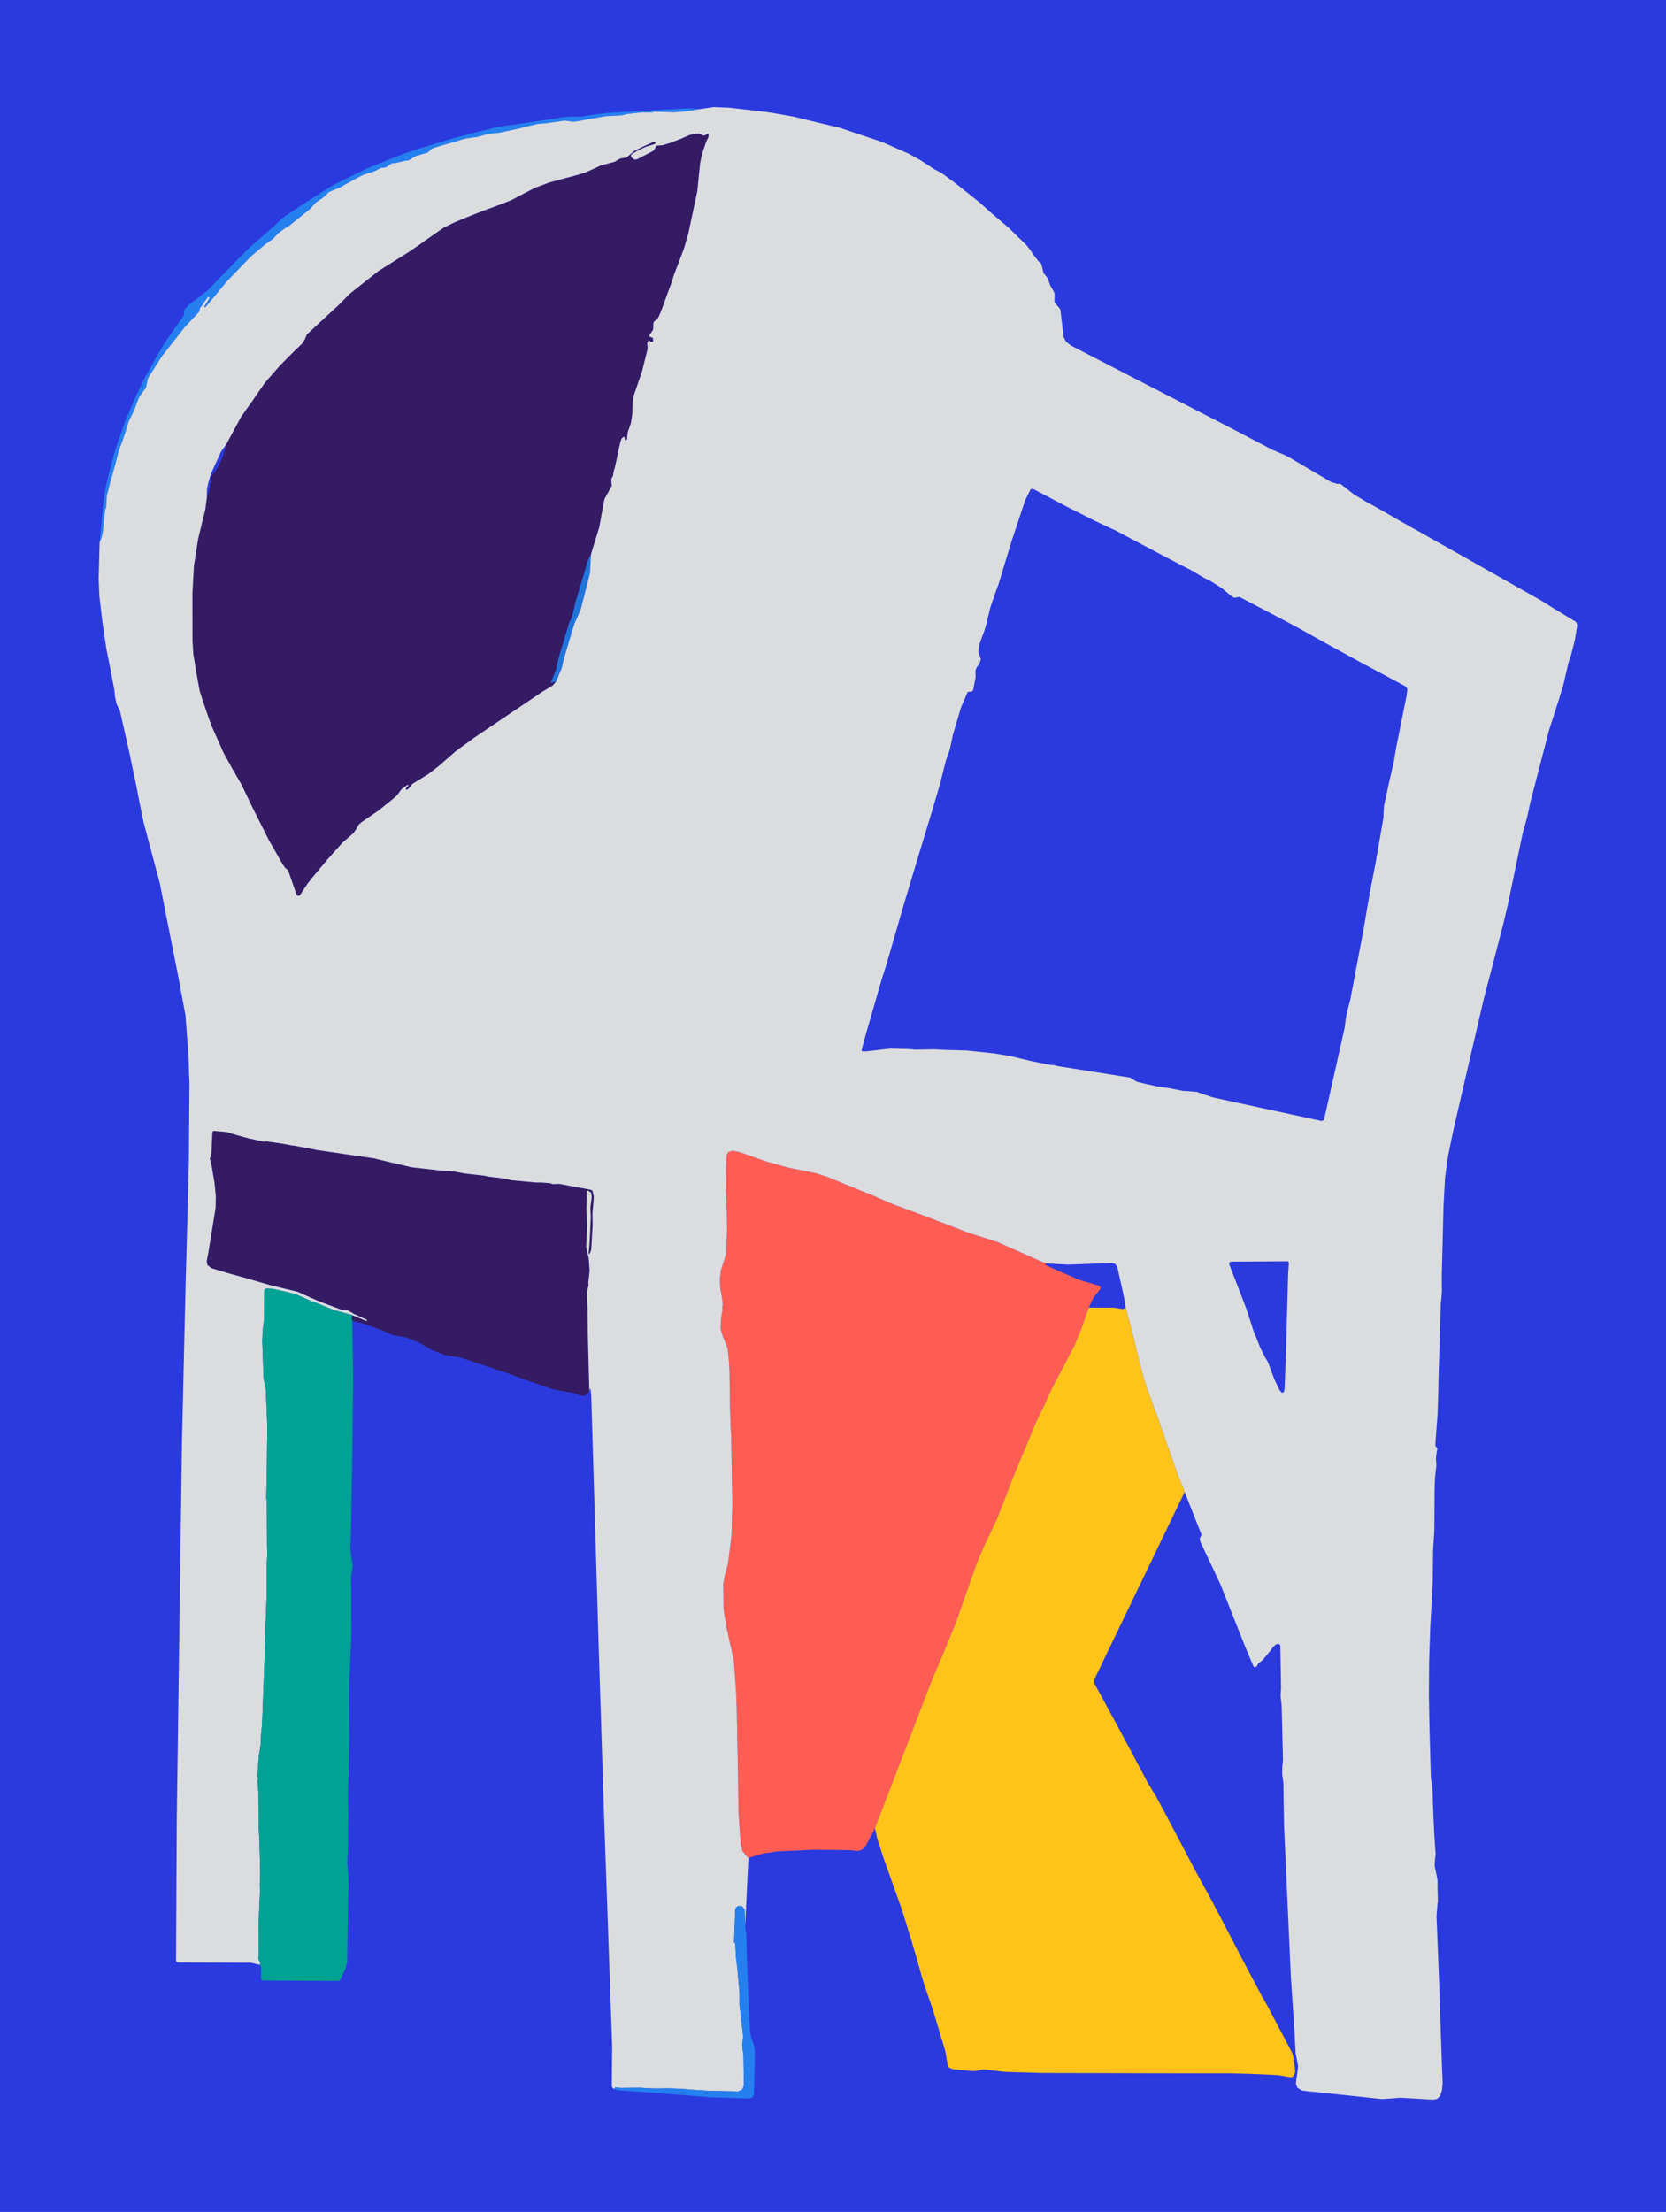
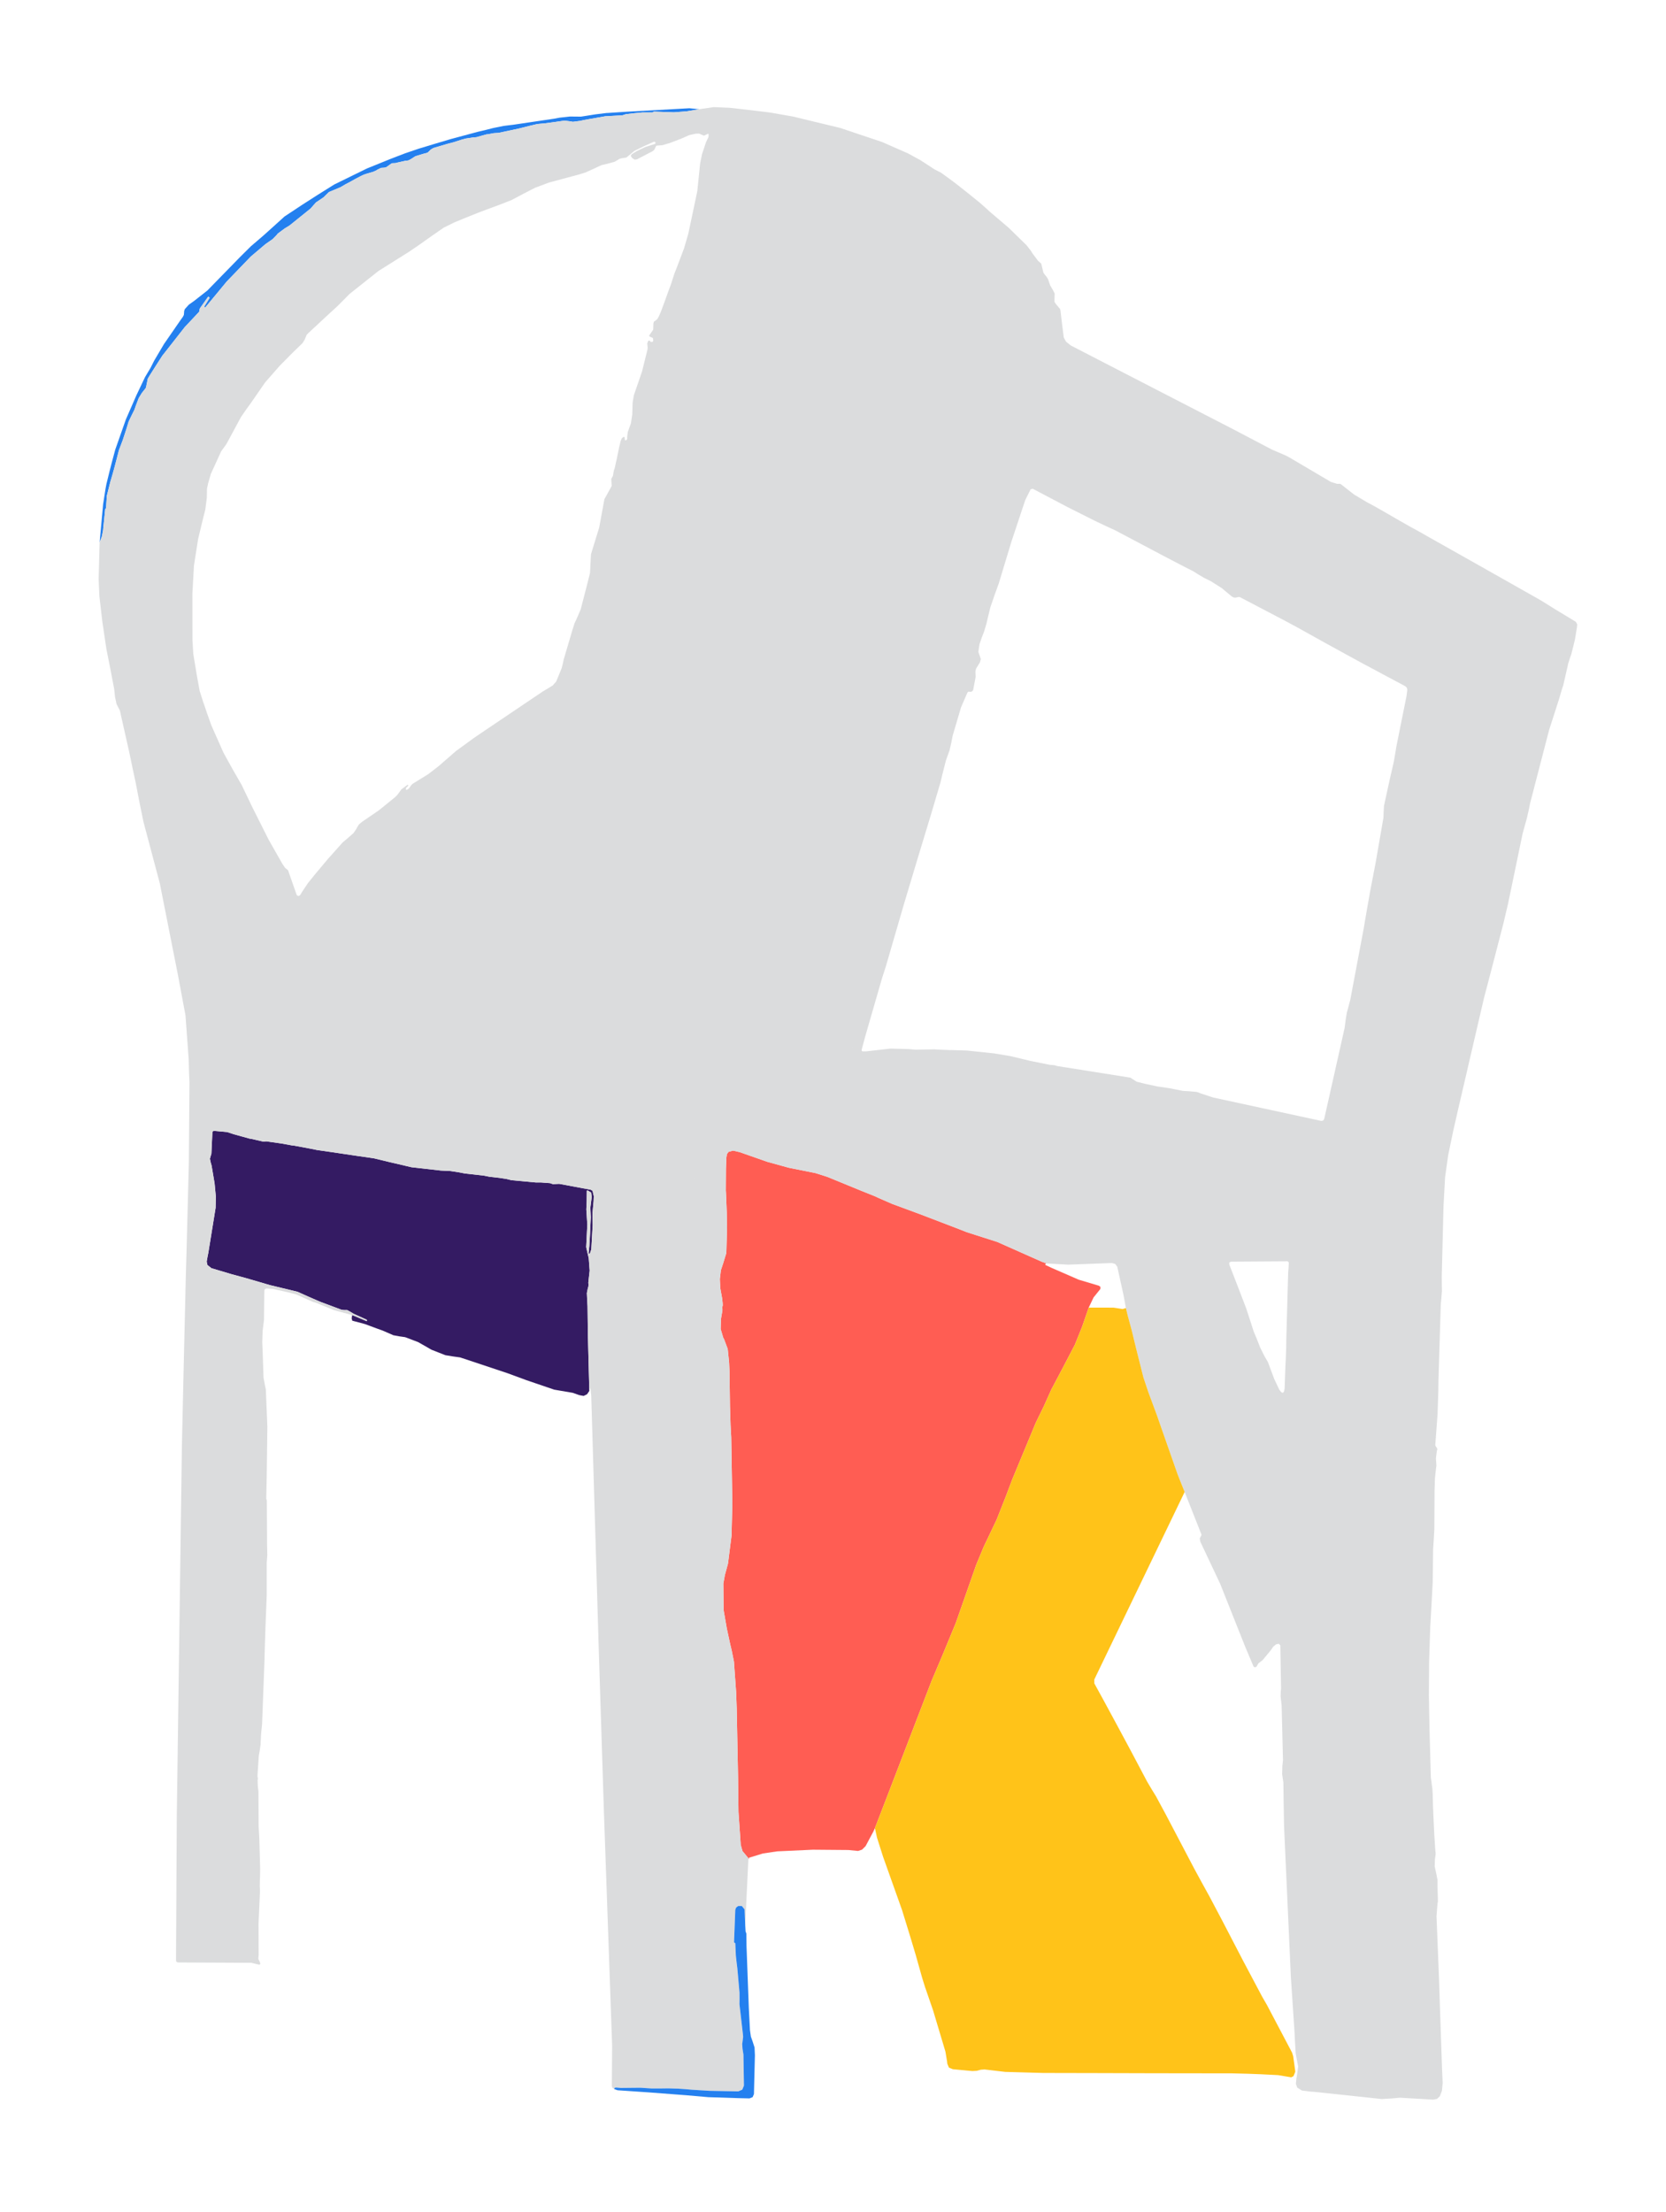
<svg xmlns="http://www.w3.org/2000/svg" viewBox="0 0 928 1232">
  <defs>
    <style>
      .cls-1 {
        fill: #2a3ade;
      }

      .cls-1, .cls-2, .cls-3, .cls-4, .cls-5, .cls-6, .cls-7, .cls-8 {
        stroke-width: 0px;
      }

      .cls-2 {
        fill: #341b63;
      }

      .cls-3 {
        fill: #2075dd;
      }

      .cls-4 {
        fill: #2480ef;
      }

      .cls-5 {
        fill: #dbdcdd;
      }

      .cls-6 {
        fill: #ff5d53;
      }

      .cls-7 {
        fill: #ffc319;
      }

      .cls-8 {
        fill: #00a293;
      }
    </style>
  </defs>
  <g id="Layer_2" data-name="Layer 2">
-     <rect class="cls-1" width="928" height="1232" />
-   </g>
+     </g>
  <g id="Layer_1" data-name="Layer 1">
    <path class="cls-4" d="m389.51,60.83l-7.07,1.19-7.1.55h0l-10.94-.4-.3.04-.24.16-.2.16-.04.03-.18.07h-5.59s-4.58.43-4.58.43l-4.7.55-.95.32-.9.3-9.61.54-7.92,1.39-3.93.69-2.08.48-4.14.52-.92-.2-3.66-.46-5.47.78-5.36.72-4.3.38-3.44.8-7.1,1.78-11.1,2.36-1.41.07-1.45.11-2.99.58-.9.08-2.16.6-3.3.94-2,.17-4.16.63-2.22.61-4,1.28-.22.09-3.62.95-7.82,2.3-1.42.83-1.31,1.27-.49.44-.52.22-1.77.45-4.49,1.35-2.93,1.86-1.1.53-1.73.21-4.86,1.08-.44.17-1.3.05-.6.02-.53.24-2.78,1.97-1.08.28-1.78.11-1.88.88-1.07.67-1.55.66-3.17.92-1.95.64-1.59.74-3.32,1.74-2.54,1.43-2.77,1.46-2.77,1.62-6.01,2.52-.46.21-.37.33-2.69,2.63-3.33,2.24-.83.56-1.51,1.69-1.49,1.71h0l-11.72,9.44-2.64,1.61-3.95,2.92-.5.69-2.24,2.31-4.07,2.84-8.22,6.96-13.37,13.88-11.81,14.28-.3.2-.25-.26-.06-.3.06-.25,2.75-4.43.07-.2-.1-.15-.44-.35-.18-.08-.18.11-4.5,6.37-.22.67v.13s-.01.43-.01.43l-.08.44-.25.39-7.87,8.37-7.89,10.07-4.64,5.9-3.69,5.74-3.32,5.25-1.05,1.73-.89,4.33-.08.53-.26.5-2.15,2.74-1.69,2.77-1.6,4.21-.79,2.27-1.63,3.28-1.56,3.25-1.39,4.52-1.87,5.73-2.2,5.81-1.47,5.74-1.33,5.02-.89,3.16-1.1,3.73-1.92,7.67-.42,6.61-.05.28-.08.16h-.01s-.19.18-.19.18l-.11.1-.05.14-1.14,11.08-.03.53-.66,3.51-1.28,3.35,1.95-21.29,1.34-8.55.49-2.6,1.64-6.72,1.35-5.26,1.94-7.23,5.91-16.8,5.8-13.31,4.83-10.18,1.62-2.74,1.48-2.46,2.05-4.07,5.43-9.2,8.82-12.77,1.74-2.45.53-1.03.14-1.56v-.46l.37-1.18,2.27-2.52,3.07-2.18,7.25-5.7,18.17-18.62,6.08-6.03,6.86-5.87,6.12-5.51,5.72-5.18,9.95-6.58,8.4-5.39,9.34-5.85,18.2-8.92,13.59-5.51,7.51-2.88,7.74-2.64,8.48-2.57,9.43-2.8,14.88-4,4.97-1.18,3.84-.98,5.82-1.17,6.14-.77,21.69-3.21,3.27-.61,5.72-.63,6.19.06,8.04-1.27,6.13-.75.98-.04,10.7-.7,34.52-1.91,5.51.54Z" />
-     <path class="cls-3" d="m329.19,308.71l-.54,10.45-1.78,7.04-1.8,6.97-1.63,6.3-2.33,5.42-1.06,2.23-1.26,3.95-4.74,16.04-.54,2.4-.68,2.76-3.05,7.37-.13-.05-2.3.67-.47.17-.03-.5.48-1.19,2.45-5.85.34-2.38,1.55-5.93,1.39-4.58.91-3.03.93-3.08,2.1-6.97,1.38-2.83.04-.07,1.2-4.59.8-3.74,2.68-8.95,1.72-5.75,1.88-6.43.3-1.18.73-1.84,1.46-2.83Z" />
-     <polygon class="cls-2" points="394.49 74.51 394.12 74.67 392.13 75.6 390.24 74.82 389.78 74.54 389.25 74.44 387.55 74.49 383.9 75.29 379.57 77.22 372.73 79.83 372.29 79.92 369.03 80.9 366.26 81.13 366.01 81.12 365.52 81.25 365.28 81.7 364.43 83.52 363.52 84.25 354.87 88.75 353.65 88.97 352.53 88.36 351.79 87.63 351.34 86.72 351.94 85.9 354.77 84.15 359.49 81.91 364.55 80.3 364.82 80.18 365.04 79.93 365.11 79.76 365.04 79.2 364.31 78.94 364.3 78.95 358.8 81.4 353.39 84.06 350.42 86.54 348.9 87.77 346.4 88.17 345.14 88.48 344.8 88.69 342.35 90.14 338.39 91.22 334.94 92.04 331.19 93.8 326.1 96.11 321.92 97.38 305.88 101.69 298.04 104.62 291.53 107.97 284.91 111.48 277.77 114.26 268.09 117.85 264.15 119.39 259.01 121.46 253 123.94 247.16 126.83 240.66 131.33 233.02 136.74 227.5 140.49 210.79 150.98 194.68 163.77 191.37 167.14 187.86 170.65 182.3 175.74 171.54 185.75 170.79 186.56 169.89 188.73 169.8 189.06 168.45 191.22 163.35 196.13 155.92 203.63 147.68 213.03 139.7 224.57 137.16 228.05 134.15 232.44 126.06 247.44 125.69 249.09 123.96 254.7 121.49 260.14 119.22 263.23 118.09 264.6 117.84 265.05 117.74 265.5 116.9 271.41 115.2 277.27 114.34 283.91 113.02 289.14 110.36 300.16 108.03 315 107.15 330.6 107.2 356.81 107.65 364.22 109.69 376.55 111.23 384.93 113.29 391.41 113.63 392.26 115.26 397.15 117.71 404.02 124.51 419.34 129.5 428.36 134.63 437.29 140.56 449.66 149.64 467.74 157.31 481.22 158.81 483.42 160.43 484.72 165.21 498.38 165.39 498.7 166.29 499.11 167.15 498.6 168.36 496.62 171.59 491.8 175.24 487.28 182.59 478.51 190.83 469.28 194.54 466.12 196.89 464.04 198.54 461.62 198.68 461.32 198.77 461.08 199.93 459.2 201.86 457.62 211 451.38 220 444.08 221.33 442.76 222.8 440.76 223.56 439.7 226.85 437.23 227.07 437.19 227.2 437.22 227.3 437.28 227.4 437.43 227.42 437.65 227.28 437.8 226.13 438.92 226.17 440.05 227.21 439.62 227.83 439.07 229.12 437.29 229.74 436.64 238.49 431.25 244.15 426.88 254.03 418.3 263.96 411.06 272.16 405.5 302.19 385.26 307.84 381.86 309.78 379.64 309.65 379.59 307.35 380.26 306.88 380.43 306.85 379.93 307.33 378.74 309.78 372.89 310.12 370.51 311.67 364.58 313.06 360 313.97 356.97 314.9 353.89 317 346.92 318.38 344.09 318.42 344.02 319.62 339.43 320.42 335.69 323.1 326.74 324.82 320.99 326.7 314.56 327 313.38 327.73 311.54 329.19 308.71 333.79 293.74 336.57 278.58 336.66 278.07 338.74 274.32 340.74 270.67 340.55 267.87 340.49 266.8 341.05 265.73 341.34 265.29 341.52 264.71 341.61 263.83 342.03 261.73 342.37 260.93 343.69 255 344.81 249.46 345.74 245.58 346.41 244.09 347.32 243.4 347.75 243.35 347.93 243.74 348.04 245.06 348.06 245.14 348.57 245.32 349.05 245.02 349.34 244.52 349.36 243.31 349.71 240.61 351.41 235.9 352.18 231.01 352.39 224.3 353.06 220.24 357.63 206.95 360.67 194.69 360.78 193.51 360.67 192.73 360.53 191.28 361.06 189.96 361.31 189.78 361.73 189.69 362.05 190 362.54 190.5 363.26 190.49 363.71 190.19 363.91 189.71 363.65 188.25 361.86 187.47 361.77 187.45 361.6 186.93 363.64 183.96 363.86 183.45 363.88 183.03 363.94 180.41 364.13 179.51 364.32 179.12 364.68 178.87 364.9 178.77 366.16 177.74 367.09 176.05 368.23 173.39 370.07 168.42 371.99 163.07 373.77 158.31 375.6 152.58 377.12 148.72 381.04 138.33 383.4 130.22 388.42 106.49 390 91 391.05 85.89 393.29 79.18 394.48 76.7 394.67 76.21 394.69 74.85 394.49 74.51" />
    <path class="cls-2" d="m126.55,630.52l3.76,1.24,8.78,2.42.96.14,6.12,1.4.49.15.87-.08.79-.1,8.61,1.22,5.63,1.03,1.52.18,8.72,1.63,3.77.76,11.72,1.7,10.93,1.63,9.01,1.29,8.49,2.05,12.52,2.93,16.32,1.85,5.45.27,4.62.72,3.43.66,10.3,1.14,3.31.66,5.63.64,4.03.64,2.55.64,13.55,1.26h2.91s5.12.39,5.12.39l1.2.44.55.13.51-.06,2.72-.13h.04s17.35,3.24,17.35,3.24l.28.06.7.42.26.19.69,2.97-.11,2.77-.63,6.68.11,6.64-.76,13.54-.75,2.19-.6.44-.14-.72.42-3.92.39-6.89.07-1.9.33-7.07-.24-5.41.75-5.84-.31-2.51-1.92-1.16-.45.05-.05.46-.07,5.53-.2,4.51.54,8.47-.63,12.51.71,3.05.72,3.14.5,6.69.02.18-.39,3.46-.37,3.43.13.68-.12,1.46-.22.55-.59,2.95.17,3.94.2,3.42.2,16.2.8,30.92-1.29,1.9-1.89.92-2.4-.44-3.65-1.29-10.35-1.77-15.5-5.29-10.62-3.91-26.29-8.75-3.94-.55-4.27-.69-7.8-3.07-3.62-2.1-3.83-2.16-7.14-2.71-3.29-.47-3.42-.63-.19-.12-5.64-2.45-3.41-1.23-6.47-2.4-7.05-1.89-.34-1.3.3-1.83,7.98,3.34h.1s.07-.07.07-.07l.1-.25-.17-.43-7.34-3.34-1.65-1.02-1.87-1.02h-1.63s-1.43-.13-1.43-.13l-11.87-4.44-6.32-2.74-6.42-2.88-15.31-3.69-13.57-3.96-7.82-2.12-11.24-3.35-2.25-1.79-.4-1.89.48-2.75.44-2.17,3.13-19.31.92-5.73.12-6.36-.68-7.23-1.63-9.68-.03-.19-.51-1.79-.44-2.05.58-2.06.2-.54.06-.63.54-11.52.31-.64.69-.16,7.24.66Z" />
    <path class="cls-6" d="m583.03,703.71l-.23-.07-.58.42.11.51h.02s3.25,1.52,3.25,1.52l15.27,6.66,11.25,3.36.86.68-.04,1.1-.22.29-3.58,4.45-2.69,5.66-3.72,10.73-4.01,9.95-7.16,13.71-5.98,11.31-4.13,9.21-2.2,4.5-2.27,4.66-13.15,31.67-3.66,9.68-5.01,12.66-7.22,15.15-4.15,9.97-11.42,32.54-7.19,17.39-6.3,14.87-22.51,58.52-9.02,23.38-.79,1.78-4.42,8.29-1.97,1.94-2.17.72-.39-.03-5.09-.49-19.71-.17-19.92.92-7.93,1.18-7.57,2.32-.15.08-.37.81v-.53s-.02-.02-.02-.02l-.31-.43-2.95-3.56-.98-3.5-1.26-18.27-.23-19.23-.75-38.35-.32-9.12-.61-8.55-.62-8.55-1.16-5.78-1.09-4.67-1.7-7.91-1.8-10.32-.15-14.73.86-4.77,1.73-6.36,1.97-15.58.45-17.72-.62-37.11-.37-6.84-.32-10.43-.27-19.58-.21-4.63-.78-7.68-2.03-5.42-.47-.85h0l-1.43-4.82.17-5.63.8-4.65.03-.62-.13-.57-.07-.5.15-.51.16-.43.04-.6-.08-1.25-.29-2.52-1-5.5-.23-5.09.58-4.89,1.3-3.95,1.74-5.66v-.1s.38-13.79.38-13.79l-.14-8.52-.45-11-.09-1.36.08-12.26.22-6.06.34-1.96.83-1.22,2.51-.74,3.74.85,15.29,5.36,11.92,3.3,15.02,3.02,6.56,2.08,18.94,7.77,7.43,2.97,2.18,1.02,7.65,3.33,15.18,5.6,20.71,7.93,5.57,2.18,5.65,1.82,11.39,3.64,24.78,11.02,2.74.97Z" />
    <path class="cls-5" d="m877.78,346.33l-11.82-7.16-7.7-4.8-19.41-10.98-19.79-11.18-22.64-12.76-6.16-3.5-5.25-2.87-7.03-4.01-6.42-3.72-5.74-3.27-4.73-2.54-6.84-4.1-7.34-5.75-.39-.19-.51-.04-1.13.04-3.48-1.05-23.6-13.91-2.39-1.18-.19-.07-6.71-2.88-21.68-11.38-59.33-30.59-31.04-16.02-2.63-2.1-1.29-2.34-.96-7.61-.86-7.38-.25-.9-2.35-2.8-.75-1.16v-1.37s.11-3.24.11-3.24l-.83-1.7-1.68-2.88-1.17-3.39-.67-1.14-1.89-2.41-1.1-4.53-.09-.45-.31-.43-1.5-1.3-3.18-4.23-.79-1.33-2.47-3.15-9.96-9.73-10.36-8.82-2.51-2.3-3.26-2.88-6.16-4.98-7.29-5.76-3.66-2.72-4.45-3.22-3.66-1.87-3.83-2.51-4.09-2.66h-.01l-3.46-1.88-3.41-1.86-5.17-2.26-9.01-3.98-23.54-7.9-26.37-6.36-11.66-2.04-2.21-.33-12.55-1.5-8.93-1-8.67-.36-8.07,1.17-7.07,1.19-7.1.55-10.94-.4-.3.04-.24.16-.2.16-.04.03-.18.07h-5.59s-4.58.43-4.58.43l-4.7.55-.95.32-.9.3-9.61.54-7.92,1.39-3.93.69-2.08.48-4.14.52-.92-.2-3.66-.46-5.47.78-5.36.72-4.3.38-3.44.8-7.1,1.78-11.1,2.36-1.41.07-1.45.11-2.99.58-.9.08-2.16.6-3.3.94-2,.17-4.16.63-2.22.61-4,1.28-.22.09-3.62.95-7.82,2.3-1.42.83-1.31,1.27-.49.44-.52.22-1.77.45-4.49,1.35-2.93,1.86-1.1.53-1.73.21-4.86,1.08-.44.17-1.3.05-.6.02-.53.24-2.78,1.97-1.08.28-1.78.11-1.88.88-1.07.67-1.55.66-3.17.92-1.95.64-1.59.74-3.32,1.74-2.54,1.43-2.77,1.46-2.77,1.62-6.01,2.52-.46.21-.37.33-2.69,2.63-3.33,2.24-.83.56-1.51,1.69-1.49,1.71-11.72,9.44-2.64,1.61-3.95,2.92-.5.69-2.24,2.31-4.07,2.84-8.22,6.96-13.37,13.88-11.81,14.28-.3.2-.25-.26-.06-.3.06-.25,2.75-4.43.07-.2-.1-.15-.44-.35-.18-.08-.18.11-4.5,6.37-.22.67v.13s-.01.43-.01.43l-.08.44-.25.39-7.87,8.37-7.89,10.07-4.64,5.9-3.69,5.74-3.32,5.25-1.05,1.73-.89,4.33-.08.53-.26.5-2.15,2.74-1.69,2.77-1.6,4.21-.79,2.27-1.63,3.28-1.56,3.25-1.39,4.52-1.87,5.73-2.2,5.81-1.47,5.74-1.33,5.02-.89,3.16-1.1,3.73-1.92,7.67-.42,6.61-.05.28-.08.16h-.01s-.19.18-.19.18l-.11.1-.05.14-1.14,11.08-.03.53-.66,3.51-1.28,3.35-.55,20.44.41,9.5,1.64,14.15,2.27,15.31,2.19,11.03,2.16,11.31.47,4.41.76,3.62.3.75,1.63,3.16,5.19,23.06,1.96,9.42,1.57,7.3,2.36,12.17,2.04,9.98,9.15,34.43,6.26,31.7,3.77,19,4.24,22.7,1.79,24.42.2,8.07.23,4.71-.35,45.1-1.17,44.96-.56,19.98-1.01,43.13-1.11,48.87-2.87,208.03-.42,79.09.28.87.86.29,40.81.19,4.56,1.09.46-.58-.3-.97-.81-1.68.07-1.19.12-1.14v-.24l-.02-.96-.07-16.05.75-16.65.06-1.8-.11-2.4.05-3.44.11-2.24.05-4.55-.48-16.69-.36-6.49-.12-19.56-.3-2.32-.18-3.69.12-.51.07-.42-.12-.78-.11-.44v-.64s.73-11.01.73-11.01l.5-2.85.47-3.13.29-5.97.56-5.59,1.35-35.59.1-4.48.41-13.11.73-18.66v-18.11s.18-2.27.18-2.27l.15-1.94-.13-5.54-.14-24.71-.05-.42-.16-.43-.11-.31v-.15s.25-11.63.25-11.63l.37-28.3-.85-20.67-.6-2.99-.69-3.73-.46-13.68-.25-6.2.22-6.25.75-5.97.19-16.38.29-.77.76-.38,3.73.21,8.23,1.86,4.65,1.19,9.31,4.16.92.26.83.23,10.02,4.11,10.18,2.78,7.98,3.34h.1s.07-.07.07-.07l.1-.25-.17-.43-7.34-3.34-1.65-1.02-1.87-1.02h-1.63s-1.43-.13-1.43-.13l-11.87-4.44-6.32-2.74-6.42-2.88-15.31-3.69-13.57-3.96-7.82-2.12-11.24-3.35-2.25-1.79-.4-1.89.48-2.75.44-2.17,3.13-19.31.92-5.73.12-6.36-.68-7.23-1.63-9.68-.03-.19-.51-1.79-.44-2.05.58-2.06.2-.54.06-.63.54-11.52.31-.64.69-.16,7.24.66,3.76,1.24,8.78,2.42.96.14,6.12,1.4.49.15.87-.08.79-.1,8.61,1.22,5.63,1.03,1.52.18,8.72,1.63,3.77.76,11.72,1.7,10.93,1.63,9.01,1.29,8.49,2.05,12.52,2.93,16.32,1.85,5.45.27,4.62.72,3.43.66,10.3,1.14,3.31.66,5.63.64,4.03.64,2.55.64,13.55,1.26h2.91s5.12.39,5.12.39l1.2.44.55.13.51-.06,2.72-.13h.04s17.35,3.24,17.35,3.24l.28.06.7.42.26.19.69,2.97-.11,2.77-.63,6.68.11,6.64-.76,13.54-.75,2.19-.6.44-.14-.72.42-3.92.39-6.89.07-1.9.33-7.07-.24-5.41.75-5.84-.31-2.51-1.92-1.16-.45.05-.05.46-.07,5.53-.2,4.51.54,8.47-.63,12.51.71,3.05.72,3.14.5,6.69.02.18-.39,3.46-.37,3.43.13.68-.12,1.46-.22.55-.59,2.95.17,3.94.2,3.42.2,16.2.8,30.92.58-1.72.49,4.29,4.11,138.74,2.97,93.52,4.57,129.99-.18,22.24.26,1.02,1.03.77.36-.74.78-.09,2.54.22,10.96-.11,6.19.41h4.96l4.29-.06,5.66.17,3.8.26,3.75.33,9.87.6,15.97.32,2.24-.97.92-2.25-.28-17.29-.5-3.14-.2-2.87.1-.44.43-3.41-.11-1.37-1.94-16.83.05-2.91-.02-3.5-1.21-13.63-.41-3.29-.41-3.73-.31-6.75-.12-.29-.29-.12-.15-.05-.07-.08-.07-.18v-.14s.69-17.89.69-17.89l.49-1.32,1.15-.8h2.01l1.51,1.9.38,8.8,1.76-36.75v-.53s-.02-.02-.02-.02l-.31-.43-2.95-3.56-.98-3.5-1.26-18.27-.23-19.23-.75-38.35-.32-9.12-.61-8.55-.62-8.55-1.16-5.78-1.09-4.67-1.7-7.91-1.8-10.32-.15-14.73.86-4.77,1.73-6.36,1.97-15.58.45-17.72-.62-37.11-.37-6.84-.32-10.43-.27-19.58-.21-4.63-.78-7.68-2.03-5.42-.47-.85-1.43-4.82.17-5.63.8-4.65.03-.62-.13-.57-.07-.5.15-.51.16-.43.04-.6-.08-1.25-.29-2.52-1-5.5-.23-5.09.58-4.89,1.3-3.95,1.74-5.66v-.1s.38-13.79.38-13.79l-.14-8.52-.45-11-.09-1.36.08-12.26.22-6.06.34-1.96.83-1.22,2.51-.74,3.74.85,15.29,5.36,11.92,3.3,15.02,3.02,6.56,2.08,18.94,7.77,7.43,2.97,2.18,1.02,7.65,3.33,15.18,5.6,20.71,7.93,5.57,2.18,5.65,1.82,11.39,3.64,24.78,11.02,2.74.97,11.97.66,24.41-.91,1.82.55,1.13,1.53,3.5,15.85,1.3,7.15.95,3.97,1.17,4.34,1.14,4.21,2.24,9.24,1.76,7.02,2.48,9.84,2.72,8.13,4.9,13.22,2.41,6.93,9.02,25.7,1.95,4.92,1.98,4.92,9.31,23.53.06.53-.26.49-.7,1.34.31,1.77,11.08,23.49,13.95,35.09,4.6,10.9.05.09.61.43.73-.17.41-.38.57-1.01.27-.5.38-.35,2.06-1.58,4.32-5.21,1.65-2.31,1.6-1.32,1.4-.29.9.84.42,24.13-.17,1.73-.08,2.72.03.2.54,4.86.74,30.36-.34,3.19-.12,4.62.69,4.76.11,9.18.26,14.92,3.8,84.21,2.03,30.46.24,5.12.41,6.92.94,4.97.42,2.26-.76,5.69-.18.72-.31,3.25.76,2.12,2.57,1.6,4.85.61,1.98.13,37.72,4.01,5.46-.33,4.64-.41,18.45,1.07,2.15-.38,1.64-1.54,1.13-3.05.41-4.21-.24-5.6-.05-.64-1.24-36.25-.47-14.77-1.43-35.75.53-6.82.24-1.29-.05-2.73-.16-5.26v-3.94s-.56-2.97-.56-2.97l-1.02-4.74.15-4.18.12-.6.27-2.24-.21-2.19-.55-8.43-.36-7.49-.36-8.43-.2-7.19-.14-2.24-.63-4.86-.23-1.49-.76-27.56-.34-18.38.13-18.61.62-19.17,1.07-19.16.32-6.27.22-18.19.35-5.17.33-5.76.12-21.45.23-7.19.59-5.47.21-1.51-.27-4.02.49-3.97.22-.75.04-.59-.27-.59-.54-.7-.23-.43-.06-.5,1.26-16.96.42-12.87.09-6.15,1.29-42.49.31-2.99.31-4.01-.09-8.21.98-39.17.88-16.15,1.71-12.2,2.83-13.68,3.12-13.63,13.93-59.99,5.3-20.27,5.57-21.49,2.58-10.95,8.17-39.28,2.33-8.43,1.12-4.89.69-3.47,10.62-40.93,2.79-8.64,2.87-8.95,1.46-5.05.75-2.21,2.58-11.29.09-.53,1.23-3.89.5-1.28,1.14-4.49.96-3.98,1.12-6.8.15-1.62-.77-1.44ZM485.21,114.71l.23.05-.23-.05h0Zm7.91,4.93l-.15-.43h0l.15.43Zm80.29,67.93l.21-.45.32-.31.29-.46.03-.54h0l-.03.54-.29.46-.32.31-.21.45h0Zm.62.53l-.24-.2-.18-.16.18.16.24.2Zm7.19,18.85l.34.67.39.3.37.33-.37-.33-.39-.3-.34-.67h0Zm1.54-1.29h0l-.04-.41.04.41Zm-1.59-1.98l.16.67-.16-.67-.59-1.46.59,1.46Zm-1.73-3.05l-.03-.45-.21-.42.21.42.03.45Zm-1.93-3.18l.28.28.22.44.17.33-.17-.33-.22-.44-.28-.28-.28-.09.28.09Zm-2.77-8l.1-.02.48-.08.37.07.38.27.11.46.24,7.24-.24-7.24-.11-.46-.38-.27-.37-.07-.48.08-.1.02-.39-.45.39.45Zm-1.72-4.25l.48-.25.5.27-.5-.27-.48.25-.08.15.08-.15Zm-.83-.05l.07.21-.07-.21-.79-4.29.79,4.29Zm-10.03-14.98l1.31,1.26.03.05-.03-.05-1.31-1.26-1.08-.91,1.08.91Zm-8.94-8.5l.08.31-.08-.31-.2-.29.2.29Zm-7.51-3.68l-1.18-.31-.41-.25h0l.41.25,1.18.31Zm-1.55-1.29l-.09-.06.09.06h0Zm-.69-.49l.26.18-.26-.18-.12-.59.12.59Zm-1.86-3.47l.3.2.96.69-.96-.69-.3-.2-.16-.28-.27-.45.27.45.16.28Zm-1.86-1.83l.59.33-.59-.33-.45-.02.45.02Zm-1.11.22l-.24-.18-.24-.32.24.32.24.18Zm-6.09-7.21l.27.26.36.46-.36-.46-.27-.26-.35-.15.35.15Zm-3.65-1.29l-.56-.22-.02-.26h0l.02.26.56.22Zm-.83-1.29l.44.12.06.44h0l-.06-.44-.44-.12-.7-.15-.18-.32.18.32.7.15Zm-3.27-2.62l-.15-.29-.15.07.15-.07.15.29Zm-1.65-.22l-.6-.56-.47-.3.47.3.6.56Zm-7.38-4.01l-.22-.05-.22.06.22-.06.22.05Zm-1.38.16l-.3-.13.27-.19.16-.1-.16.1-.27.19.3.13h.46s-.46,0-.46,0Zm-3.55-1.98l2.88-.15.88.65h0l-.88-.65-2.88.15-.4-.07.4.07Zm-1.97-1.49l.62.58-.62-.58-2.29-.82,2.29.82Zm-2.77-1.23l.19.3-.19-.3-.78-1.19.78,1.19Zm-2.55-1.7l-.19-.08-.1-.05.1.05.19.08Zm-5.28-4.27l-.27-.08-.48-.05-.74-.43-.12-.16.43-.94.16-.08-.16.08-.43.94.12.16.74.43.48.05.27.08Zm-2.32-3.56l.6.52.54.15-.54-.15-.6-.52-.42-.29.42.29Zm-.79.06l-.49.97-.36.43.36-.43.49-.97Zm-.8.54l-.17.24.17-.24.05-.05-.05.05Zm-1.09-5.11l.49.35-.49-.35-.14-.03.14.03Zm-1.33.74l.77-.8-.77.8-.1,1.36.1-1.36Zm-1.42.85l.31.18.57,1.03-.57-1.03-.31-.18-.23-.06-.17-.06.17.06.23.06Zm-3.03-3.16l.44.33.86,1.19-.86-1.19-.44-.33-.52.08-.65.19.65-.19.52-.08Zm-.56-2.9l-.04-.06.04.06h0Zm-.3-.26l.16.08-.16-.08-.31-.03-.14.09.14-.09.31.03Zm-3,.27l.52.29-.52-.29-.4-.22.4.22Zm-.85.89l-.26.35-.07-.21.07.21.26-.35Zm-1.06-1.43l.23.25.22.56-.22-.56-.23-.25-.21-.24-.08-.17.08.17.21.24Zm-.66-1.01l.14.21-.14-.21-.54-.06.54.06Zm-.96-.52l-.02-.96-.6-.59.6.59.02.96Zm-2.93-3.23l.12.22-.12-.22-.48-.28.48.28Zm-.42-2.11l-.23-.06.23.06.16.18-.16-.18Zm-2.22,1.63l.43.29-.43-.29h0Zm.33,477.56l-.23,1.26.22-1.26-.02-.42.03.42Zm.51-476.62l.22-.21.44-.41-.44.41-.22.21Zm3.62-.11l.14.68.03.19-.03-.19-.14-.68Zm-1.9-3.28l-.85-.33-.38-.39.38.39.85.33Zm-1.1-1.53h0l-.12-.33.12.33Zm-.78-.29l.32-.3-.32.3-.49.48.49-.48Zm-3.51,1.76l.28-.29-.28.29-.19.17.19-.17Zm-2.34-.05l-.62.31-.12.06.12-.06.62-.31Zm-3.12-2.21l.91-.53-.91.53-2.86-.2,2.86.2Zm-3.36-1.5l.29.98-.29-.98-1.02-.54,1.02.54Zm-2.69-.41l-.39.19-.14.04.14-.04.39-.19Zm-.8.23l-.13-.04-.18-.08.18.08.13.04Zm-2.78-.33l1.14.07-1.14-.07-.62.34.62-.34Zm-2.19.74l.54.1-.54-.1h0Zm.08-1.25l.14.44-.14-.44-.41-.15.41.15Zm-6-1.54l-.22-.18-.15-.54.15.54.22.18Zm-11.78-5.04h0l-.11.19.11-.19Zm-5.88-1.44l-2.32-.47-2.28-1.15,2.28,1.15,2.32.47Zm-2.49-4.44v-.18s0,.18,0,.18h0Zm-1.54-1.28l.52.09-.52-.09-1.45-.24-.75-.31.75.31,1.45.24Zm-12.53-2.51l-.56.28-.14.07.14-.07.56-.28Zm-1.18-.03l-.41-.46-.16-.06.16.06.41.46Zm-9.19-.52l-.22.05-2.01.33,2.01-.33.22-.05Zm-8.43-2.17l-.24-.43.24.43h0Zm-66.82,239.72l-1.78,7.04-1.8,6.97-1.63,6.3-2.33,5.42-1.06,2.23-1.26,3.95-4.74,16.04-.54,2.4-.68,2.76-3.05,7.37-1.94,2.22-5.65,3.4-30.03,20.24-8.2,5.56-9.93,7.24-9.88,8.58-5.66,4.37-8.75,5.39-.62.65-1.29,1.78-.62.55-1.04.43-.04-1.13,1.15-1.12.14-.15-.02-.22-.1-.15-.1-.06-.13-.03-.22.04-3.29,2.47-.76,1.06-1.47,2-1.33,1.32-9,7.3-9.14,6.24-1.93,1.58-1.16,1.88-.09.24-.14.3-1.65,2.42-2.35,2.08-3.71,3.16-8.24,9.23-7.35,8.77-3.65,4.52-3.23,4.82-1.21,1.98-.86.51-.9-.41-.18-.32-4.78-13.66-1.62-1.3-1.5-2.2-7.67-13.48-9.08-18.08-5.93-12.37-5.13-8.93-4.99-9.02-6.8-15.32-2.45-6.87-1.63-4.89-.34-.85-2.06-6.48-1.54-8.38-2.04-12.33-.45-7.41-.05-26.21.88-15.6,2.33-14.84,2.66-11.02,1.32-5.23.86-6.64.07-4.97.74-3.4.76-2.58.65-2.3,5.76-12.6,2.88-3.98,8.09-15,3.01-4.39,2.54-3.48,7.98-11.54,8.24-9.4,7.43-7.5,5.1-4.91,1.35-2.16.09-.33.9-2.17.75-.81,10.76-10.01,5.56-5.09,3.51-3.51,3.31-3.37,16.11-12.79,16.71-10.49,5.52-3.75,7.64-5.41,6.5-4.5,5.84-2.89,6.01-2.48,5.14-2.07,3.94-1.54,9.68-3.59,7.14-2.78,6.62-3.51,6.51-3.35,7.84-2.93,16.04-4.31,4.18-1.27,5.09-2.31,3.75-1.76,3.45-.82,3.96-1.08,2.45-1.45.34-.21,1.26-.31,2.5-.4,1.52-1.23,2.97-2.48,5.41-2.66,5.5-2.45h.01s.73.25.73.25l.07.56-.07.17-.22.25-.27.12-5.06,1.61-4.72,2.24-2.83,1.75-.6.82.45.91.74.73,1.12.61,1.22-.22,8.65-4.5.91-.73.85-1.82.24-.45.49-.13h.25s2.77-.22,2.77-.22l3.26-.98.44-.09,6.84-2.61,4.33-1.93,3.65-.8,1.7-.05.53.1.46.28,1.89.78,1.99-.93.37-.16.2.34-.02,1.36-.19.49-1.19,2.48.85-.3-.85.3-2.24,6.71-1.05,5.11-1.58,15.49-5.02,23.73-2.36,8.11-3.92,10.39-1.52,3.86-1.83,5.73-1.78,4.76-1.92,5.35-1.84,4.97-1.14,2.66-.93,1.69-1.26,1.03-.22.1-.36.25-.19.39-.19.9-.06,2.62-.02.42-.22.51-2.04,2.97.17.52.09.02,1.79.78.26,1.46-.2.48-.45.3h-.72s-.49-.49-.49-.49l-.32-.31-.42.09-.25.18-.53,1.32.14,1.45.11.78-.11,1.18-3.04,12.26-4.57,13.29-.67,4.06-.21,6.71-.77,4.89-1.7,4.71-.35,2.7-.02,1.21-.29.5-.48.3-.51-.18-.02-.08-.11-1.32-.18-.39-.43.05-.91.69-.67,1.49-.93,3.88-1.12,5.54-1.32,5.93-.34.8-.42,2.1-.09.88-.18.58-.29.44-.56,1.07.06,1.07.19,2.8-2,3.65-2.08,3.75-.09.51-2.78,15.16-4.6,14.97-.54,10.45Zm57.61,337.44l.45-.25.08.02-.53.23Zm251.71-52.88l-4.88-1.23-2.79-1.8-.36-.3-.47-.16-40.51-6.43-1.64-.48-2.53-.22-10.71-2.14-11.09-2.66-9.11-1.54-15.36-1.62-8.73-.26-.68.02-7.16-.31-1.26-.11-10.77.19-3.85-.33-10.04-.27-13.52,1.53-1.95.03-.57-.25-.06-.62,2.02-7.5,9.31-32.26,1.02-3.14,1.07-3.32,10.06-34.61,7.39-24.63,8.22-27.11,4.86-16.46,1-4.22,2-7.91,2.03-5.64.98-4.31.75-3.86,4.66-15.79,3.41-7.86.25-.47.37-.38h.52s.79.08.79.08l.8-.23.6-.69,1.39-7.38-.12-3.17.38-1.48,2.14-3.48.5-1.84-.64-1.86-.7-1.93v-.5s.6-3.98.6-3.98l1.35-3.97,1.16-2.92,1.25-4.15,2.23-9.32,2.57-7.49,2.14-5.88,7.09-23.41,7.68-23.1,3-6.03,1.18-.31,19.34,10.19,7,3.51,8.07,4.07,6.6,3.13,4.99,2.29,26.96,14.26,10.13,5.29,6.41,3.28,2.61,1.64,3.18,1.9,3.84,1.89,6.16,3.89,5.69,4.74,1.03.51.97.06,1.44-.3.49-.09.56.15,25.22,13.22,7.03,3.79,15.34,8.54,10.7,5.87,9.82,5.37,23.94,12.8.87.82.26,1.17-.41,3.31-5.68,28.26-1.28,7.73-1.22,5.49-1.06,4.49-3.3,15.19-.03.1-.22,3.64-.09,3.02-4.39,25.3-3,15.59-2.06,11.69-1.55,9.16-7.5,39.8-1.68,6.34-.17.51-.66,3.92-.61,4.76-11.39,50.76-.61.86-1.04.19-60.13-13.02-6.95-2.28-2.09-.82-4.17-.39-3.89-.23-.58-.14-6.81-1.34-6.96-1.02-4.36-.97-2.03-.42Zm79.75,102.74l-.2,2.57-1.05,37.63-.04,3.98-.23,6.33-.21,4.09-.44,12.29-.35,1.75-.62.71-.86-.34-1.13-1.39-2.85-6.05-3.48-9.35-1.95-3.35-2.36-4.73-1.91-4.89-1.71-4.07-4.06-12.56-4.08-10.66-5.46-14.1v-1.18l1.09-.42,31.41-.2.68.65-.19,3.29Zm-72.5,79.76h0l-.23-1.25.23,1.25Zm.01.07h0s.78,4.28.78,4.28l-.78-4.28Zm99.39,57.04h0s.02-.02.02-.02v.02Z" />
-     <path class="cls-8" d="m196.17,732.45l-.3,1.83.34,1.3.3,16.13.22,16.1-.37,34.19-.33,21.11-.39,23.66-.22,8.42v.11s-.22,8.16-.22,8.16l.81,5.82.43,2.69-.19,2.56-.24.95-.48,2.32v3.11l.14,2.43.05,27.64-.79,18.78-.4,5.99-.04,7.63v6.92l.04,10.05.1,8.45-.85,34.5.2,3.26.07,4.73h0s-.13,8.54-.13,8.54v7.5s-.44,9.98-.44,9.98l.71,10.13v4.3l-.19,2.31-.61,38.78-1.09,4.08-1.92,3.79-.66,1.86-1.06.78-42.17-.24-.78-.33-.32-.78.03-6.4-.06-.39-.8-.9.46-.58-.3-.97-.81-1.68.07-1.19.12-1.14v-.24l-.02-.96-.07-16.05.75-16.65.06-1.8-.11-2.4.05-3.44.11-2.24.05-4.55-.48-16.69-.36-6.49-.12-19.56-.3-2.32-.18-3.69.12-.51.07-.42-.12-.78-.11-.44v-.64s.73-11.01.73-11.01l.5-2.85.47-3.13.29-5.97.56-5.59,1.35-35.59.1-4.48.41-13.11.73-18.66v-18.11s.18-2.27.18-2.27l.15-1.94-.13-5.54-.14-24.71-.05-.42-.16-.43-.11-.31v-.15s.25-11.63.25-11.63l.37-28.3-.85-20.67-.6-2.99-.69-3.73-.46-13.68-.25-6.2.22-6.25.75-5.97.19-16.38.29-.77.76-.38,3.73.21,8.23,1.86,4.65,1.19,9.31,4.16.92.26.83.23,10.02,4.11,10.18,2.78Z" />
    <path class="cls-7" d="m606.45,728.29l13.8.02,4.5.69.54.1,1.87-.56.95,3.97,1.17,4.34,1.14,4.21,2.24,9.24,1.76,7.02,2.48,9.84,2.72,8.13,4.9,13.22,2.41,6.93,9.02,25.7,1.95,4.92,1.98,4.92-50.34,104.47.02,2.15,4.83,8.79,8.35,15.43,7.45,13.88,8.75,16.54,2.7,4.56,2.25,3.65,5.43,10.06,16.03,30.52,4.54,8.34,3.76,6.8,7.18,13.58,11.67,22.46,10.44,19.68,2.84,4.94,13.97,26.51.59,1.95,1.13,8.16v.48s-.12.38-.12.38l-.86,2.05-1.25.64-7.3-1.22-9.61-.49-7.09-.27-9.02-.23-44.22-.06-31.81-.09-29-.06-21.26-.6-5.75-.68-5.74-.68-2.1.15-1.12.3-1.1.3-2.45.14-10.94-1.02-2.16-.91-.9-2.16-.12-1.23-.91-5.47-6.86-22.92-4.18-12.14-.27-.73-1.63-5.23-3.63-12.89-2.98-9.96-4.59-14.91-10.61-29.81-3.38-10.64-1.16-5.3,9.02-23.38,22.51-58.52,6.3-14.87,7.19-17.39,11.42-32.54,4.15-9.97,7.22-15.15,5.01-12.66,3.66-9.68,13.15-31.67,2.27-4.66,2.2-4.5,4.13-9.21,5.98-11.31,7.16-13.71,4.01-9.95,3.72-10.73Z" />
    <path class="cls-4" d="m415.11,1072.29l.18,3.47.24.57.18.55.03.39.08,6.51,1.28,34.47.65,12.51.51,3.56.92,2.58,1.12,3.47.2,4.38-.54,21.6h0s-.75,1.72-.75,1.72l-1.73.67-6.21-.14-16.71-.54-12.47-1.09-20.88-1.59-17.2-1.17-1.91-.68.36-.74.78-.09,2.54.22,10.96-.11,6.19.41h4.96l4.29-.06,5.66.17,3.8.26,3.75.33,9.87.6,15.97.32,2.24-.97.92-2.25-.28-17.29-.5-3.14-.2-2.87.1-.44.43-3.41-.11-1.37-1.94-16.83.05-2.91-.02-3.5-1.21-13.63-.41-3.29-.41-3.73-.31-6.75-.12-.29-.29-.12-.15-.05-.07-.08-.07-.18v-.14s.69-17.89.69-17.89l.49-1.32,1.15-.8h2.01l1.51,1.9.38,8.8Z" />
  </g>
</svg>